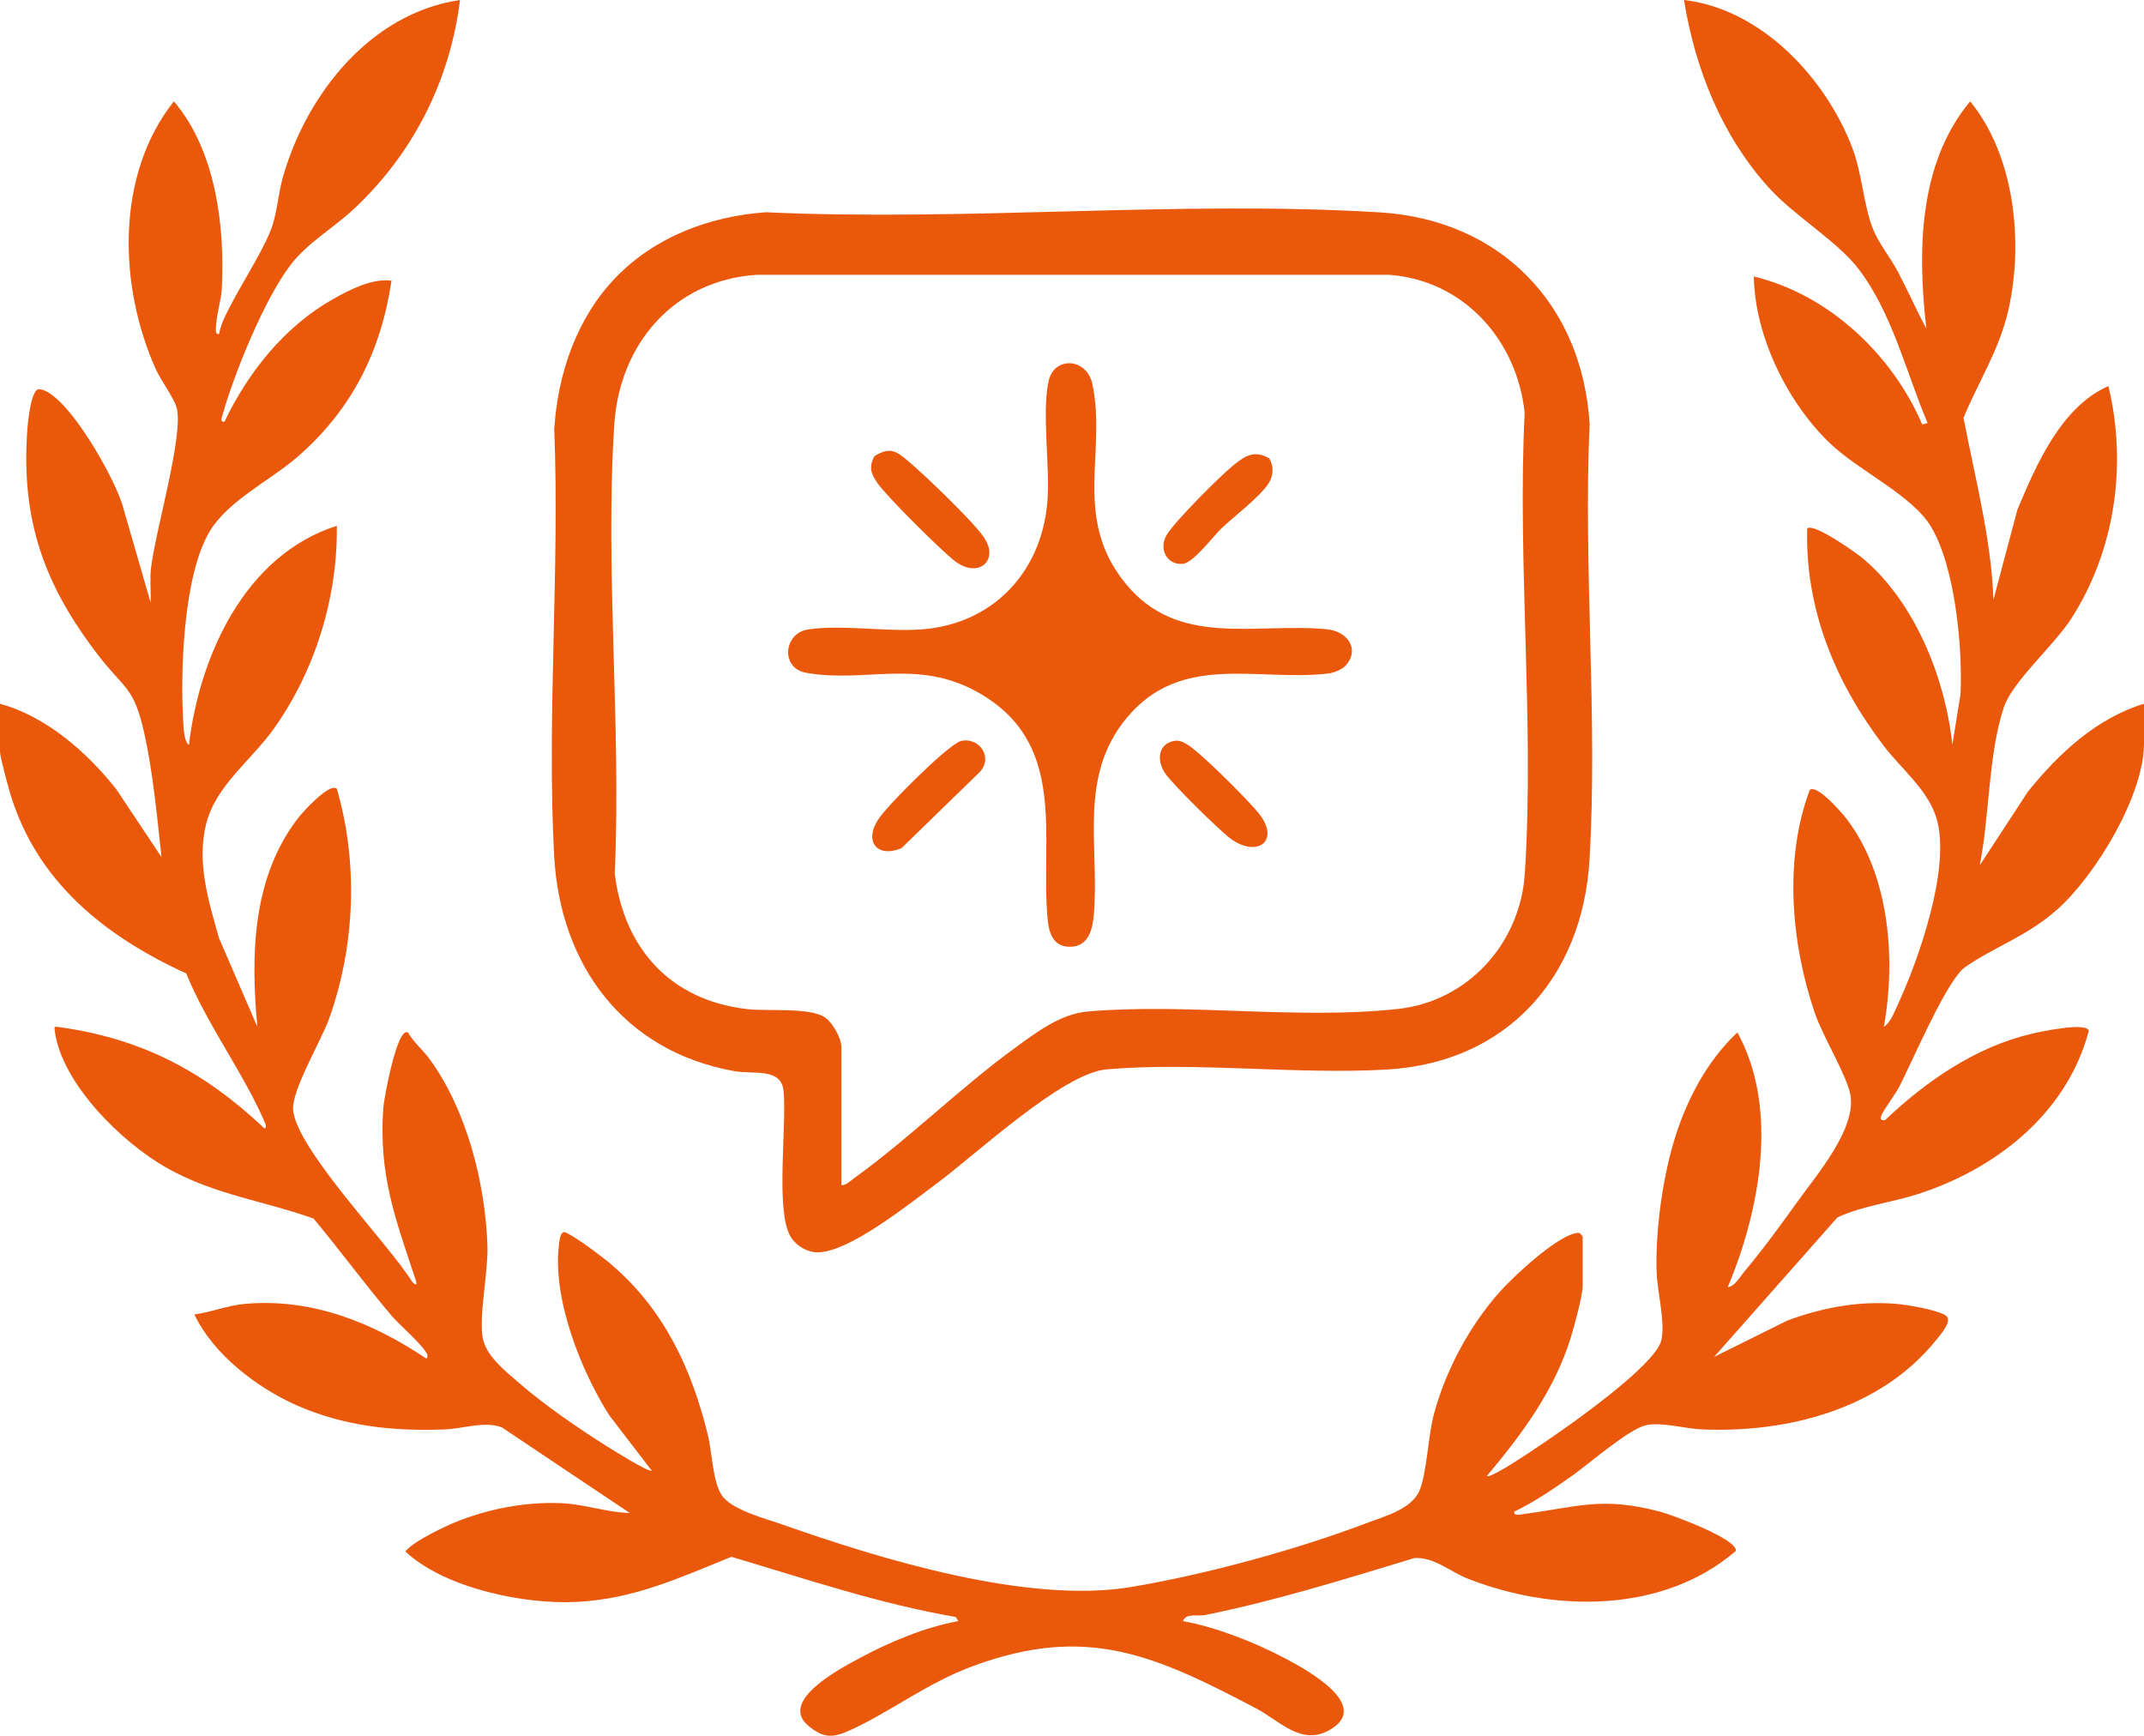
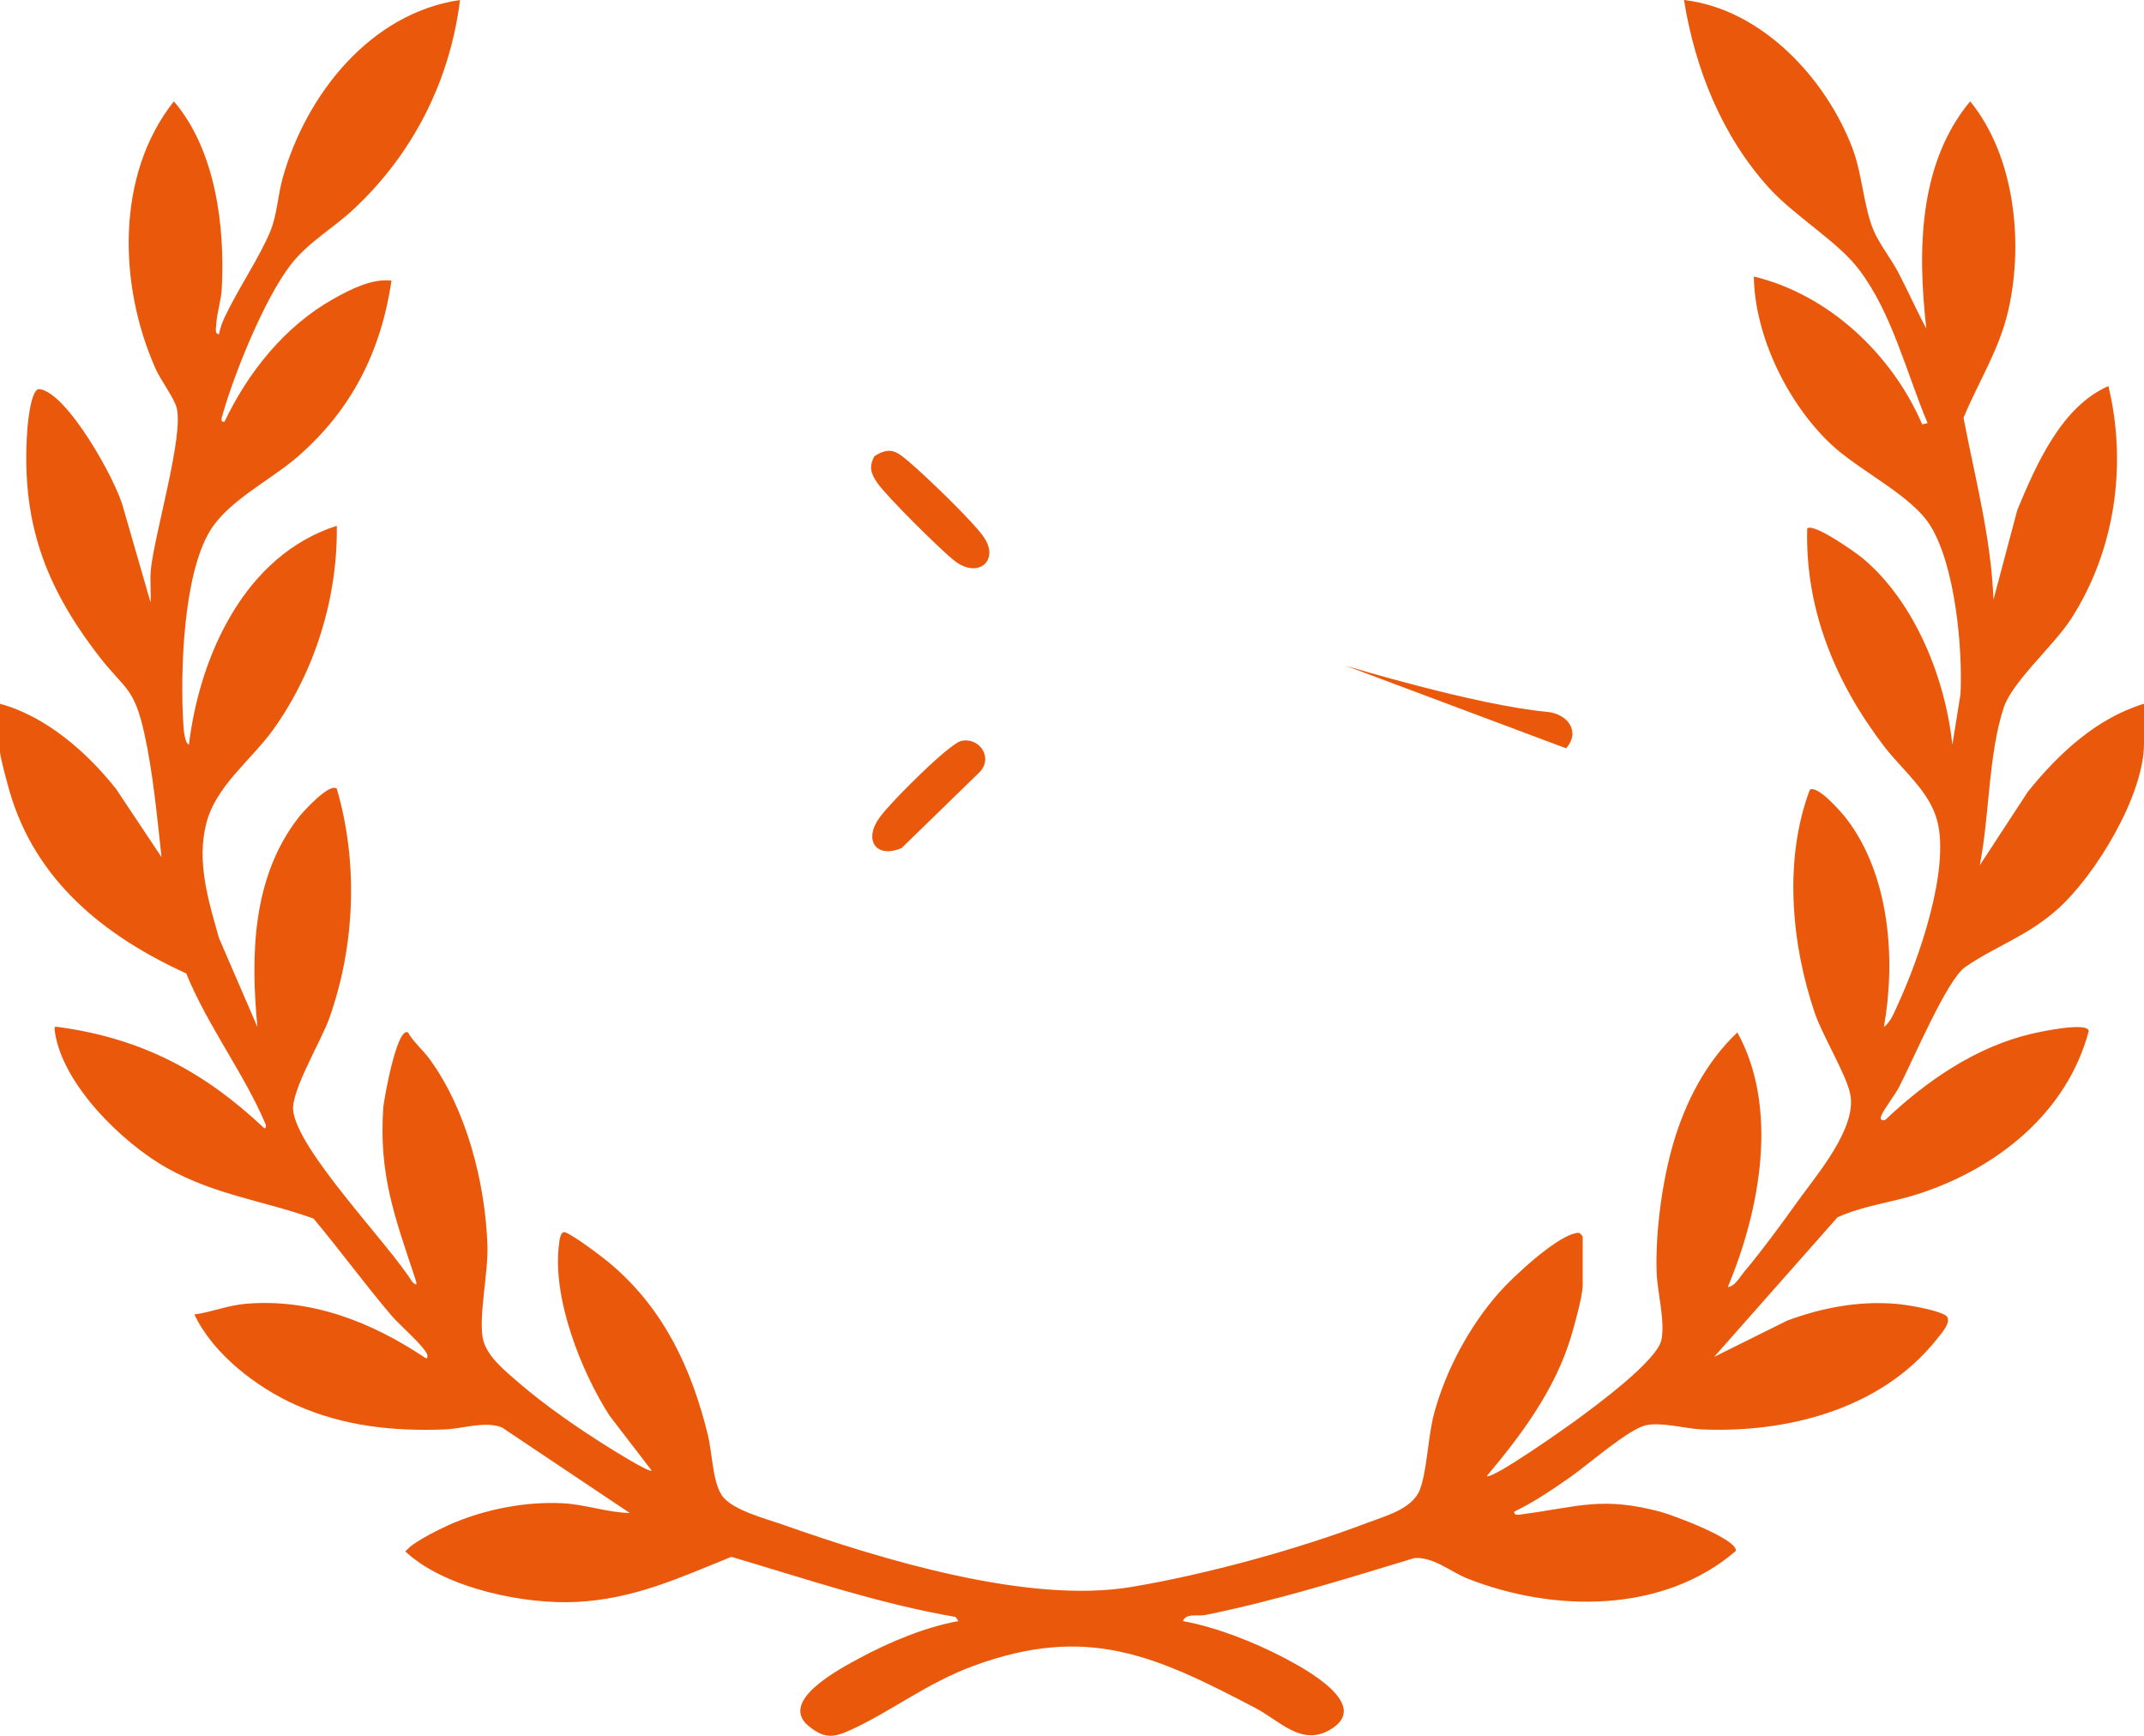
<svg xmlns="http://www.w3.org/2000/svg" id="Layer_2" data-name="Layer 2" viewBox="0 0 1471.27 1191.02">
  <defs>
    <style>
      .cls-1 {
        fill: #ea580b;
      }
    </style>
  </defs>
  <g id="Layer_1-2" data-name="Layer 1">
    <g>
      <path class="cls-1" d="M0,482.9c31.56,8.55,59.73,33.22,79.66,58.44l31.18,46.78c-3.04-27.65-5.8-57.87-11.81-84.94-7.15-32.23-13.47-30.03-31.34-53.22-37.42-48.56-53.53-93.23-48.88-155.88.36-4.91,2.59-27.61,8.16-27.07,18.89,1.86,53.04,63.05,57.62,81.5l18.74,64.85c.37-7.69-.59-15.55.26-23.24,2.78-24.99,22.55-91.29,17.66-110.22-1.78-6.89-10.9-18.85-14.47-26.86-25.41-57-27.62-132.89,12.54-183.5,28.63,33.43,35.18,85.92,32.86,128.66-.41,7.63-3.35,16.56-3.81,24.39-.12,2.05-1.21,7.12,1.93,6.62.74-4.15,2.26-8.13,4.05-11.93,8.8-18.72,24.17-41.37,31.28-58.91,4.47-11.02,5.13-24.96,8.45-36.65C210.26,64.71,254.17,9.04,315.67,0c-6.91,55.73-32.37,105.69-73.25,143.76-13.85,12.9-31.26,22.73-42.92,37.88-18.13,23.54-38.74,74.52-46.91,103.44-.51,1.82-1.55,4.79,1.47,4.27,16.27-34.04,41.28-65.41,74.61-84.18,11.66-6.56,26.61-14.25,40-12.61-7.29,48.86-27.51,88.93-64.84,121.18-18.39,15.89-47.47,29.94-59.96,50.9-18.21,30.55-20.31,97.1-18.04,132.43.21,3.26.71,12.29,3.81,14.01,7.39-61.38,38.47-130.19,101.48-150.3.7,49.13-14.97,99.8-43.52,139.66-15.16,21.16-39.55,38.73-46.1,64.76-6.68,26.52,1.56,52.91,8.77,78.43l26.36,60.99c-4.69-49.6-3.59-102.75,28.24-143.7,3.2-4.11,21.3-24.06,26.25-19.77,14.82,50.76,12.58,107.55-5.11,157.41-5.5,15.49-26.14,49.76-24.85,63.15,2.63,27.39,65.67,91.83,81.62,117.7,3.93,3.87,3.21,1.08,2.15-2.14-13.93-41.97-25.09-71.21-21.92-117.28.31-4.49,9.24-55.74,16.95-51.58,3.67,6.51,10.21,11.95,14.75,18.15,25.38,34.64,38.22,84.78,39.76,127.48.68,18.75-5.8,47.51-3.31,63.4,2,12.73,15.68,23.36,24.98,31.42,17.45,15.12,40.41,31,60.04,43.31,3.67,2.3,29.36,18.45,31.03,16.86l-28.96-37.73c-19.62-30.58-39.22-80.41-34.7-117.06.29-2.38.86-10.08,4.43-8.65,6.83,2.74,25.75,17.07,32.04,22.47,35.88,30.84,54.66,71.31,65.74,116.53,2.93,11.94,3.24,31.81,9.47,41.26,6.71,10.19,29.93,16.04,41.78,20.22,67.97,23.97,168.47,54.61,239.08,42.86,51.09-8.5,114.12-25.75,162.53-44.17,11.92-4.54,30.61-9.39,35.7-22.55,5.03-13,5.56-36.63,9.77-52.24,8.04-29.8,24.25-60.03,44.66-83.11,9.79-11.07,37.88-37.06,51.62-40.49,3.38-.84,3.41-.86,5.71,2v33.82c0,6.76-5.75,27.61-8.05,35.17-10.97,36.19-33.75,66.88-57.72,95.4,3.34,2.78,54.27-33.17,60.72-37.91,13.26-9.74,56.11-41.02,59.1-55.52,2.65-12.85-2.87-33-3.31-46.57-.87-27.22,3.78-61.97,11.41-88.14,8.21-28.2,22.5-56.03,44.01-76.22,28.72,52.05,15.49,122.09-6.58,174.69,4.78-.32,8.23-6.86,11.2-10.39,12.43-14.79,25.22-32.27,36.51-48.04,13.32-18.6,40.76-50.25,36.39-73.58-2.52-13.49-18.96-39.99-24.49-56.3-16.11-47.49-21.27-105.25-3.33-152.85,5.25-3.75,22.03,15.74,25.3,20.02,29.48,38.57,33.86,96.3,25.54,142.65,4.73-3.25,7.34-10.53,9.7-15.64,14.54-31.51,35.44-91.84,27.01-125.37-5.2-20.68-24.25-35.37-36.67-51.64-33.17-43.43-54.15-93.67-52.66-149.33,4.22-4.18,33.71,16.72,38.46,20.73,35.59,30.06,56.36,82.2,61.14,127.71l5.6-34.77c1.53-31.96-3.67-87.36-20.29-114.97-13.01-21.62-49.19-38.05-69-56.9-29.55-28.11-51.92-74.01-52.54-114.7,51.43,12.33,95.01,53.58,115.56,101.49l3.7-.91c-14.57-34.4-24.15-75.02-46.98-105.23-14.83-19.63-44-36.45-62.03-56.35C1181.54,93.15,1163.17,47.06,1155.61,0c53.07,6.12,97.2,53.47,115.51,101.5,6.91,18.11,7.68,40.25,14.65,56.76,3.77,8.94,11.97,19.34,16.72,28.37,6.74,12.8,12.55,26.1,19.42,38.83-6.03-52.79-5.63-112.95,30.06-155.92,30.63,37.43,36.68,96.69,26.33,142.79-6.18,27.5-20.32,48.88-30.89,74.33,7.91,41.32,18.98,82.54,20.55,124.81l16.38-61.57c12.98-31.1,30.17-70.82,62.5-84.99,13.01,54,4.59,112.79-25.5,159.57-11.8,18.35-40.37,43.18-46.26,60.85-10.69,32.1-9.8,74.83-16.53,108.41l33.06-50.54c20.9-25.95,47.05-50.44,79.66-60.32v27.25c0,35.59-33.12,90.28-59.24,113.63-21.11,18.87-42.77,25.41-63.52,39.82-12.62,8.77-36.26,65.02-45.37,82.4-2.95,5.62-10.33,14.97-12.23,19.72-.95,2.37.37,3.49,2.77,2.77,28.09-26.69,62.18-50.19,100.55-59.18,5.8-1.36,38.06-8.3,39.14-1.94-14.95,56.41-63.29,94.5-117.07,111.9-18.34,5.93-37.83,7.96-55.38,16.02l-84.64,95.75,50.23-24.93c23.88-8.84,48.88-13.6,74.48-11.48,7.88.65,27.15,3.95,33.69,7.64,6.08,3.44-2.56,12.86-6.25,17.44-38.09,47.33-102.12,63.62-160.6,61.09-11.3-.49-27.97-5.3-38.56-2.81-11.88,2.79-39.3,26.81-51.23,35.19s-25.25,17.47-38.92,24.04c-.48,3.26,4.36,1.93,6.36,1.66,37.87-4.98,53.72-12.25,94.02-1.55,7.99,2.12,53.07,18.77,51.68,26.85-49.93,43.03-125.02,42.22-183.98,19.01-11.94-4.7-23.47-15.1-36.65-14.11-47.33,14.37-94.74,29.19-143.3,39.04-5.44,1.1-13.32-1.54-15.5,4.21,22.61,4.05,49.02,14.47,69.61,25.3,14.54,7.65,61.12,32.75,30.66,49.63-19.28,10.68-33.92-6.57-50.16-15.1-69.25-36.38-115.86-57.64-193.39-29.27-32.67,11.95-56.44,31.25-85.27,44.38-11.71,5.33-18.14,5.46-28.41-3.05-20.71-17.16,21.5-39.15,35.19-46.55,20.17-10.9,45.19-21.34,67.68-25.34l-1.85-2.83c-52.52-9.05-102.99-26.19-153.88-41.27-35.68,14.35-66.65,28.95-106.42,30.95-35.37,1.77-88.2-9.04-115.47-32.95-2.72-2.38-1.98-1.4.02-3.57,4.94-5.37,23.77-14.61,31.17-17.69,23.22-9.66,49.7-14.77,74.97-13.5,15.46.78,30.56,6.37,45.95,6.67l-87.79-58.75c-11.67-4.5-26.78.95-39.05,1.42-35.45,1.36-69.14-2.16-101.77-16.57-27.31-12.06-57.38-35.17-70.14-62.32,11.98-1.6,22.67-6.22,35-7.29,45.39-3.92,86.87,12.6,123.79,37.33,1.27.4,1.37-1.79.91-2.78-2.89-6.3-18.92-19.99-24.36-26.38-18.44-21.68-35.32-44.83-53.58-66.68-34.53-12.34-67.53-16.13-100.6-34.69-30.63-17.19-72.19-57.76-76.98-94.04-.4-3.03-.26-3.08,2.68-2.68,56.86,7.8,99.76,30.42,141.06,69.42,1.25.39,1.37-1.67.91-2.78-14.03-33.49-40.5-68.79-54.42-103.42-56.07-25.58-103.44-63.5-121.23-124.92-1.39-4.81-6.59-23.86-6.59-27.23v-32.88Z" />
      <g>
-         <path class="cls-1" d="M422.2,190.77c26.99-28.2,64.9-42.5,103.48-45.13,138.23,6.41,283.87-8.33,421.24.08,82.58,5.06,139,63.03,143.92,145.35-4.45,98.18,5.72,201.26-.08,298.86-4.8,80.76-56.78,139.14-138.99,143.92-62.23,3.62-131.14-5.4-192.44-.12-30.22,2.6-89.82,58.59-116.9,78.6-18.4,13.6-58.43,45.89-80.35,46.93-7.99.38-16.22-4.65-19.97-11.5-9.89-18.08-2.2-74.96-4.37-98.94-1.49-16.47-20.34-11.48-33.81-13.88-76.1-13.56-119.72-72.9-123.68-148.1-5.06-95.87,3.91-196.17.08-292.5,2.47-37.96,15.29-75.79,41.86-103.57ZM577.41,813.26c3.33.02,6.09-2.97,8.68-4.83,37.69-27.11,72.75-62.01,110.66-89.6,14.74-10.73,31.08-23.21,49.87-24.83,68.32-5.88,143.88,5.83,212.83-1.74,47.95-5.27,83.78-45.02,86.9-92.7,6.73-102.75-5.18-212.83-.1-316.34-5.21-49.75-41.7-90.89-92.89-94.66h-434.04c-56.58,3.67-94.12,47.17-97.75,102.5-6.56,100.06,4.89,207.41.28,308.21,6.21,51.8,38.66,87.31,91.21,93.16,13.6,1.51,43.12-1.34,53.11,5.7,5.36,3.77,11.24,14.21,11.24,20.55v94.57Z" />
-         <path class="cls-1" d="M923.4,456.75c-2.08,2.35-8.06,4.9-11.38,5.3-49.02,5.94-101.41-14.98-139.15,30.91-32.87,39.97-18.51,87.1-22.16,133.6-.84,10.66-3.46,23.2-16.78,23.05-11.72-.14-14.3-10.26-15.12-19.87-4.85-57.03,14.18-120.39-48.38-155.07-41.22-22.85-77.18-5.83-117.28-13.05-17.75-3.2-15.44-27.16,1.32-29.72,22.58-3.46,53.9,1.72,77.84-.04,48.72-3.58,82.14-38.82,86.36-86.89,2.15-24.56-3.9-61.23.88-83.35,3.77-17.44,26.25-16.19,30.08,1.94,9.89,46.86-13.75,91.69,22.47,136.47s88.69,27.06,138.36,31.71c14.04,1.31,23.08,13.53,12.95,25Z" />
+         <path class="cls-1" d="M923.4,456.75s88.69,27.06,138.36,31.71c14.04,1.31,23.08,13.53,12.95,25Z" />
        <path class="cls-1" d="M600.07,313.01c11.09-7.08,15.69-3,24.26,4.32,11.25,9.6,42.95,39.98,50.67,51.05,11.24,16.11-3.72,28.94-19.76,16.58-9.46-7.29-46.63-44.18-53.06-53.43-4.41-6.35-6.22-11-2.11-18.52Z" />
        <path class="cls-1" d="M659.63,508.37c12.83-2.7,22.35,11.99,12.2,21.83l-53.17,51.73c-17.76,7.37-26.34-5.76-14.89-21.24,7.54-10.19,33.36-35.46,43.55-43.87,2.68-2.21,9.41-7.85,12.31-8.45Z" />
-         <path class="cls-1" d="M871.07,314.56c3.04,5.64,2.9,11.65-.5,17.04-5.75,9.13-24.06,22.99-32.5,31.07-5.68,5.43-19.1,23.56-26.47,24.21-10.99.97-16.85-10.66-10.81-20.17,6.28-9.89,36.23-39.88,45.98-47.79,8-6.48,14.26-10.15,24.3-4.36Z" />
-         <path class="cls-1" d="M805.86,508.34c5.43-.98,10.65,3.64,14.74,6.89,8.66,6.88,38.47,36.1,44.48,44.53,13.06,18.34-3.38,28.37-20.52,15.75-7.94-5.85-39.07-36.6-44.64-44.37-6.19-8.65-5.83-20.67,5.94-22.8Z" />
      </g>
    </g>
  </g>
</svg>